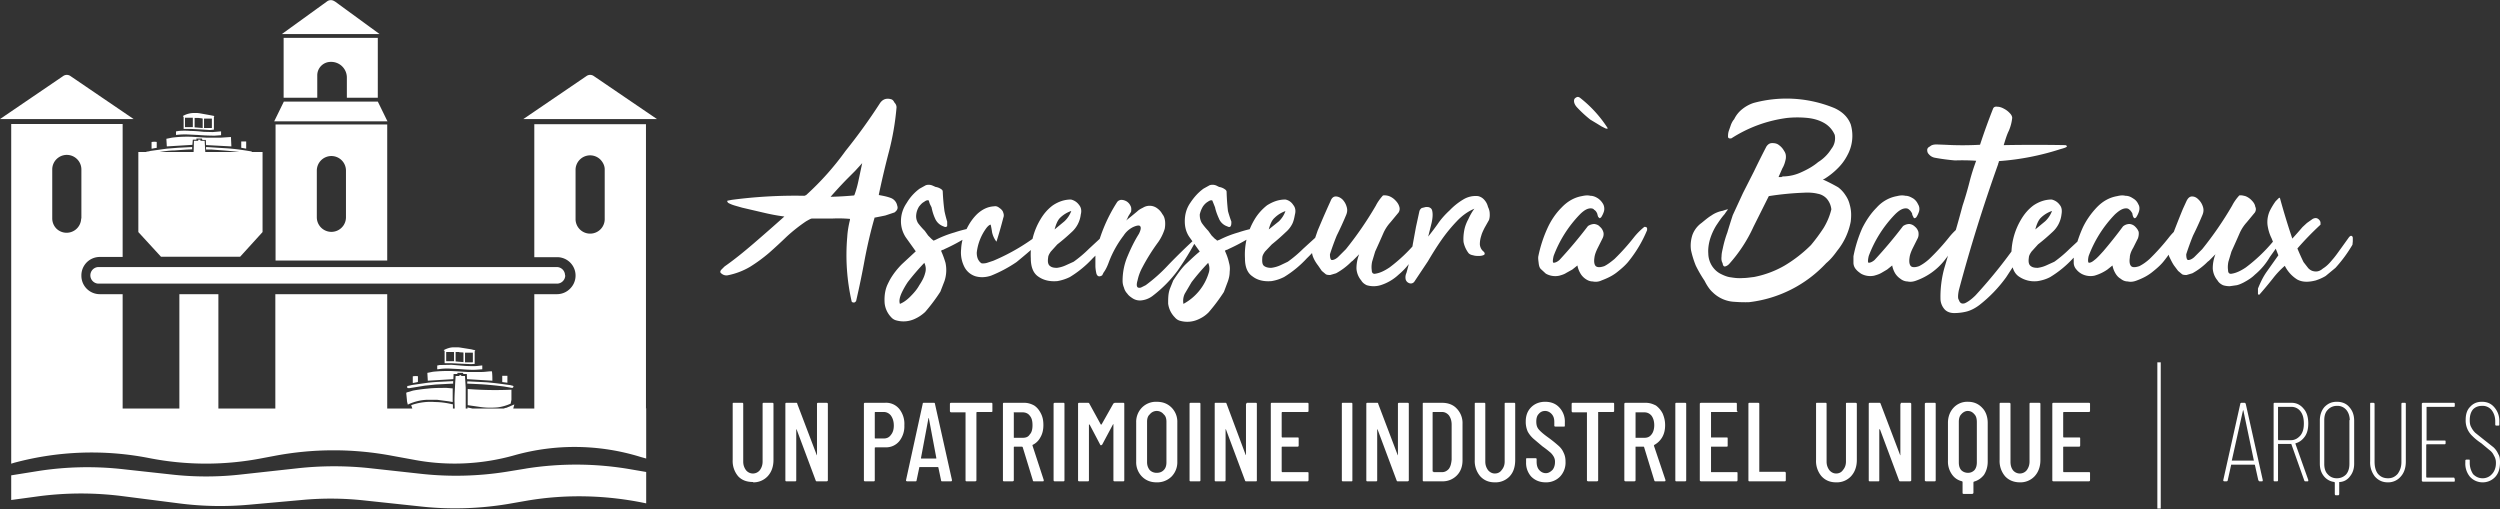
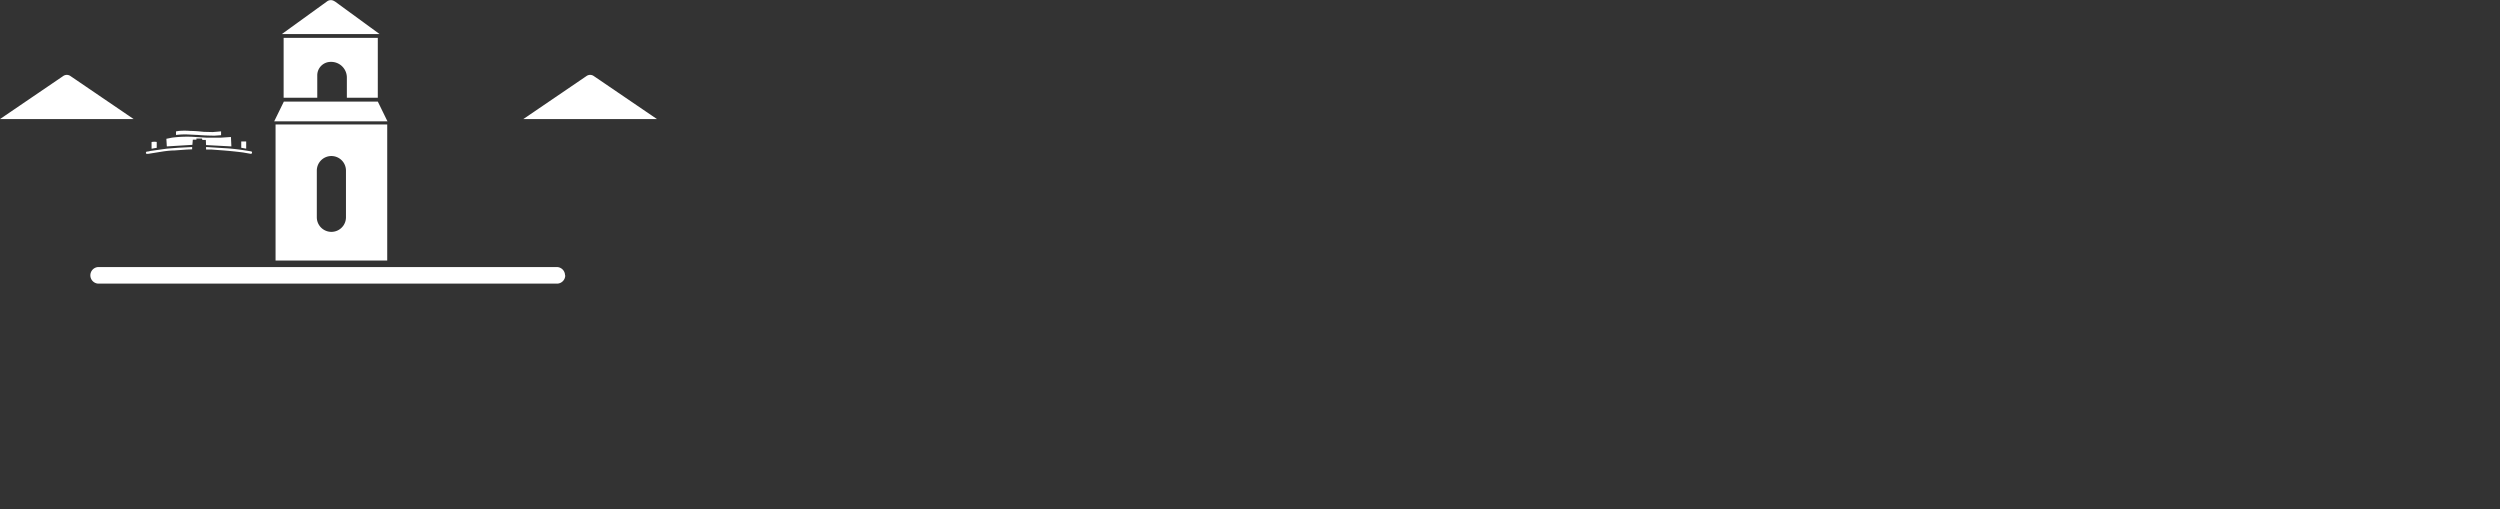
<svg xmlns="http://www.w3.org/2000/svg" width="1115" height="227" fill="none">
  <rect width="100%" height="100%" fill="#333333" stroke="none" />
-   <path fill="#fff" d="M88.4 62.8v-.5h1v.5h1.9v.4l.3 5.4c0 2.7.2 5.3.1 8l-.3 7.1q-.24 5.656-.7 11.3v.1c0 .6 0 .6-.7.7h-2.8l-.2-2.9-.4-6-.3-4.2-.2-7.5c0-3 .2-5.8.3-8.7l.1-3.4v-.3h2zM88 50.4l.9.1 5 .9 1.5.3.2.2-.2.2v5.7l-1.7.2-4.6-.3-4-.2h-3.2V52h-.3c0-.2 0-.3.2-.4a10.3 10.3 0 0 1 4.4-1.2zm3 6.7h3.3c.2 0 .2-.1.2-.2v-4H91zm-8.3-.4H86v-4c0-.2 0-.2-.2-.2h-3.3v4.2zm4.1-4.2v4.3l3.6.3v-4q0-.3-.3-.3l-1.6-.2h-1.7z" />
  <path fill="#fff" d="m86 62.3-.2 2.3-11.4.7-.2-3.4 2.5-.5c3-.4 5.9-.5 8.8-.4l6.6.4h6.4l4.5-.3.2 4.2-11.3-.6-.1-2.3h-1.6V62l-.2-.2h-2.4v.5h-1.7zm12.6-3.7v1.7l-2.8.2c-2.5 0-5-.1-7.4-.3l-4.1-.2a31 31 0 0 0-5.8.2v-1.6l1.2-.2a30 30 0 0 1 5.2 0c2 0 4 .2 6 .4l4 .1 3.6-.3zm-6.7 8v-1h.5l8 .5c3.7.2 7.3.7 10.9 1.3l.6.1a.5.5 0 0 1 .5.4v.2c0 .4-.3.5-.6.5l-3.4-.6a184 184 0 0 0-10-1l-4-.3H92zm-6.2-1v1l-2.4.1-5.5.4c-1.6 0-3.2.2-4.8.4l-6.8 1.1h-.4c-.3.1-.6 0-.7-.3a.6.6 0 0 1 .1-.5.5.5 0 0 1 .4-.2c.6 0 1.1-.2 1.6-.3l7.2-1 5-.4 5.9-.3zm24.1.7-2.2-.4v-2.8h2.2zm-42.2 0v-2.7c0-.2 0-.3.2-.3a7 7 0 0 1 2.1 0v2.4l-.1.3c-.7 0-1.3.2-2 .3zM0 53.1l28.2-19.2a2.8 2.8 0 0 1 3.2 0l28.2 19.2zm233.4 0 28.2-19.2a2.8 2.8 0 0 1 3.2 0L293 53.1zm-64.9-7.8h-41.9l-4.3 8.8h50.5zm0-1.7V16.9h-42v26.7h15v-10a6 6 0 0 1 6-6 7 7 0 0 1 7.2 7.1v8.9zM149.2.6a2.8 2.8 0 0 0-3.3 0l-20.2 14.6h43.6L149.3.6zM252 122.8a3.7 3.7 0 0 0-3.7-3.7H44a3.7 3.7 0 0 0 0 7.4h204.4a3.7 3.7 0 0 0 3.7-3.7zM122.9 55.5v60.7h49.8V55.5zM154.3 97a6.5 6.5 0 0 1-3.992 5.907 6.5 6.5 0 0 1-7.008-1.307 6.5 6.5 0 0 1-2-4.6V76a6.5 6.5 0 0 1 3.992-5.907 6.5 6.5 0 0 1 8.47 3.406c.343.79.526 1.64.538 2.5z" />
-   <path fill="#fff" d="m107.1 114.5 10-11V67.8H61.7v35.7l10.1 11h35.4zM234.5 209l-8.6 1.4a143 143 0 0 1-37.4 1l-24.6-2.7a150 150 0 0 0-30.7.1l-25.5 2.8q-15.75 1.8-31.5 0l-21-2.3a143 143 0 0 0-37.7.7L5 212v11l12.5-1.7c12.4-1.6 24.9-1.6 37.3 0l25 3.2a143 143 0 0 0 31.3.6l23.4-2.1a138 138 0 0 1 28 .2l25.3 2.7c12.8 1.4 25.8 1 38.6-1.1l8.6-1.5c17.6-3 35.7-2.5 53.2 1.2v-14l-7-1.2a142.9 142.9 0 0 0-46.8-.3z" />
-   <path fill="#fff" d="M288.1 182V55.4h-49.8v59.3h10.2a8.2 8.2 0 0 1 7.579 5.061 8.205 8.205 0 0 1-1.779 8.939 8.2 8.2 0 0 1-5.8 2.5h-10.2v51h-9.4l.5-1.8-.3.1-3.3 1.4c-.4 0-.8.2-1.1.3h-14l-2.2-.5v.5h-.8v-9.3l-.3-4.8v-.4h-1.7v-.4h-.8v.4h-1.7v.3l-.2 3c-.1 2.5-.3 5.1-.3 7.7l.1 3.5h-.8v-1.9h-.3a34 34 0 0 0-7.8-1 25.6 25.6 0 0 0-10.5 1.4l.5 1.5h-11.2v-51h-49.9v51H97.4v-51H80v51H54.7v-51H44.5a8.2 8.2 0 0 1-5.834-2.437A8.2 8.2 0 0 1 36.3 122.9a8.2 8.2 0 0 1 5.039-7.667 8.2 8.2 0 0 1 3.161-.633h10.2V55.3H5v151.5l1.3-.4a133 133 0 0 1 60.2-2.1 131 131 0 0 0 50.7 0l4.8-.9a141 141 0 0 1 53-.1l9.3 1.7c15 2.9 30.6 2.2 45.3-2a99.2 99.2 0 0 1 56.1.8l2.5.7v-22.4h-.2zM36.2 97.4a6.498 6.498 0 0 1-7.691 6.3A6.5 6.5 0 0 1 25.2 102a6.5 6.5 0 0 1-1.9-4.6v-22A6.5 6.5 0 0 1 35.762 73c.343.789.526 1.639.538 2.5v22zm233.5 0a6.505 6.505 0 0 1-3.941 6.278 6.5 6.5 0 0 1-2.559.522 6.5 6.5 0 0 1-6.5-6.7v-22a6.505 6.505 0 0 1 7.739-6.095A6.5 6.5 0 0 1 267.7 71.1c1.2 1.2 2 2.8 2 4.4v22z" />
-   <path fill="#fff" d="M208.6 173.5v7.2l5.5.8c2.6.4 5.2.4 7.8.2 2.04-.27 4.029-.843 5.9-1.7v-.2l.3-1.5v-4.5c-6.4.3-13 .2-19.5-.3m-6.3-18.6c-1.4 0-2.9.5-4.1 1.1-.2.1-.3.2-.2.4h.3v5.6h3.1l4 .2 4.7.2 1.6-.1v-5.5l.1-.3.2-.2-.2-.1-1.6-.4-5-.8-.8-.1h-1.8q-.15.012-.3 0m.3 6v.2H199V157h3.3c.1 0 .2 0 .2.2v3.9zm4.8-3.6h3.5v4c0 .1 0 .3-.2.3h-3.3zm-2.6-.2 1.7.1c.1 0 .2 0 .2.3v4l-3.5-.3V157h1.6zm-13.9 16.2a72 72 0 0 0-6.7.9l-2.7.8c-.2 0-.3.2-.3.5l.3 3c0 .6.2 1.2.4 2l.3-.2a22 22 0 0 1 8.3-2h4.4l5.3.7 1.7.3v-6.1q-.15-.01-.3 0l-2.4-.2c-2.8 0-5.6 0-8.3.3m13.1-6.5v-.5h2.4l.2.2v.3h1.6l.1 2.3 11.3.7c0-1.4 0-2.8-.2-4.2-1.6 0-3 .3-4.5.3h-6.4l-6.6-.4c-3-.1-5.9 0-8.8.3l-2.5.5.2 3.5 11.4-.7.1-2.3zm-9-3.8v1.7h.3c1.8-.3 3.6-.4 5.5-.3l4 .2c2.5.2 5 .4 7.4.3l2.9-.2V163h-.2c-1.1.1-2.3.3-3.5.3a70 70 0 0 1-4-.1l-6-.5-5.3.1-1 .2zm29 4.6v2.8l2.3.3v-3.1zm-37.6 2.6v-2.4a7 7 0 0 0-2 0c-.2 0-.3 0-.3.2v2.8h.2l2-.4zm15.8-.2h-.4l-6 .3q-2.506.123-5 .4l-7 1-1.7.4h-.2a.5.5 0 0 0-.3.6c0 .3.3.5.7.4h.4l6.8-1.1 4.8-.5 5.5-.3 2.3-.1v-1zm26.8 2.6a.5.5 0 0 0-.4-.6h-.2l-.6-.2c-3.6-.5-7.2-1-10.8-1.3l-8-.4h-.6v1l2.5.1 4 .2q5.016.342 10 1l3.4.6c.3 0 .6-.1.6-.4zm163.123-85.585c1.667.303 3.335.607 5.003 1.213a4.55 4.55 0 0 1 3.032 3.487c.455 1.213 0 2.123-1.213 3.032l-4.094 1.365q-2.27.475-4.548.91c-.303 0-.303.151-.303.303-1.668 5.761-3.032 11.674-4.245 17.89a402 402 0 0 1-3.942 19.103c-.303.303-.606.606-.91.606-.606 0-.909-.151-1.061-.455a93.4 93.4 0 0 1-1.971-28.806c.152-2.577.607-5.154 1.213-7.58v-.455a58.5 58.5 0 0 0-8.035-.152h-8.945c-.455 0-1.213.455-2.578 1.213a74 74 0 0 0-8.642 6.823 240 240 0 0 1-7.883 7.277 70 70 0 0 1-8.49 6.216 31.8 31.8 0 0 1-10.007 3.79c-1.061.152-2.122-.151-3.032-1.061-.303-.303-.303-.758.152-1.364l1.516-1.516c4.548-3.184 8.793-6.671 13.038-10.31a922 922 0 0 0 13.645-11.977c-3.487-.455-6.519-1.061-9.703-1.82l-9.096-2.122-3.184-.91a15 15 0 0 1-3.032-1.213c-.607-.606-.607-1.06 0-1.06l1.516-.304a216 216 0 0 1 32.444-1.82l.758-.303a125 125 0 0 0 17.587-19.709 252 252 0 0 0 15.313-21.225q1.819-2.73 5.003-1.82c.606.152 1.061.607 1.516 1.516.606.607.91 1.365.91 2.123a118 118 0 0 1-3.336 19.558 399 399 0 0 0-4.548 19.254v.303zm-7.581-14.251-3.184 3.487-3.942 3.942a199 199 0 0 0-6.974 7.58 150 150 0 0 0 10.461-.606l.152-.152c.91-2.425 1.516-4.851 1.971-7.125zm23.954 39.419-4.548-6.368c-1.364-2.123-2.122-4.548-2.122-7.126 0-3.032.909-5.76 2.577-8.187a21.2 21.2 0 0 1 5.761-6.367l2.729-1.516c.91-.304 1.971-.304 3.032.151l1.365.607a5.76 5.76 0 0 1 2.577 1.06c.455.304.607.607.607 1.214a97 97 0 0 0 .758 8.49q.504 2.377 1.213 4.7v1.971c-.304.455-.758.606-1.668.151-1.668-.606-3.032-1.819-3.79-3.638-.758-1.668-1.213-3.336-1.516-4.852l-.759-1.516a15 15 0 0 1-.454-1.516c-.607-.303-1.365 0-2.123.606-.91.455-1.516 1.213-2.274 2.123-.606 1.061-1.061 2.123-1.213 3.487-.152 1.213 0 2.426.758 3.79a30.5 30.5 0 0 0 3.032 3.487l1.516 2.123 1.517 1.516.909.758 1.061-.455a47.5 47.5 0 0 1 8.187-3.184 56 56 0 0 1 8.491-2.122c.454 0 .909.152 1.061.606.303.152.151.455 0 .758-.391.471-.851.88-1.365 1.213l-1.516 1.062-.909.454a83 83 0 0 1-9.855 5.307l-.91.455c-.455 0-.758.303-.909.454.909 1.971 1.516 3.791 1.971 5.307.587 2.72.43 5.548-.455 8.187l-1.82 4.7a80 80 0 0 1-6.822 9.096c-1.516 1.365-2.881 2.274-4.548 3.032a11.83 11.83 0 0 1-8.036.759 4.55 4.55 0 0 1-2.577-1.517 10.6 10.6 0 0 1-2.881-6.216c-.151-2.274 0-4.396.607-6.519.455-1.516 1.061-2.577 1.667-3.79 1.517-2.729 3.487-5.155 5.458-7.126l6.216-5.761zm3.791 5.003a106 106 0 0 0-7.429 8.642 36 36 0 0 0-2.881 5.154c-.758 1.82-1.061 3.336-.606 4.549q2.274-.91 4.548-3.184c1.516-1.516 3.032-3.184 4.094-5.155 1.212-1.819 2.122-3.487 2.577-5.306a6.07 6.07 0 0 0-.303-4.549zm52.76-14.252c.91-.303 1.365-.303 1.516.152v1.516l-1.819 2.426-2.274 2.122a295 295 0 0 1-9.097 7.733 59.8 59.8 0 0 1-11.371 6.064c-2.274.758-4.548.91-6.822.303a8.34 8.34 0 0 1-5.003-4.093 14.1 14.1 0 0 1-1.516-8.036 21.5 21.5 0 0 1 2.274-8.641c1.364-2.881 3.032-5.307 5.155-7.278 2.274-1.97 4.548-3.032 7.277-3.183.758-.152 1.516 0 2.426.757.909.607 1.516 1.365 1.667 2.123a2.95 2.95 0 0 1 0 2.274 194 194 0 0 1-3.032 10.613l-.455-.607a10.6 10.6 0 0 1-1.516-3.638 39 39 0 0 0-.606-3.336q-.683 0-1.82 1.365a22.74 22.74 0 0 0-4.396 11.067c0 1.517.303 2.578.758 3.336s.909 1.213 1.516 1.516c.758 0 1.516 0 2.426-.303l2.729-.91a91.4 91.4 0 0 0 21.983-13.19zm-5.306 12.281a30.47 30.47 0 0 1 4.245-17.284c1.516-2.577 3.335-4.7 5.609-6.367 2.275-1.516 5.004-2.578 8.036-2.578a6.06 6.06 0 0 1 3.638 2.426c.91 1.061 1.213 2.577.758 4.245a12.43 12.43 0 0 1-4.093 7.884 90 90 0 0 1-6.368 5.458l-2.88 3.184c-.758 1.061-1.213 1.971-1.213 2.729-.303 1.971 0 3.183.91 3.79.758.606 1.819.758 3.032.758a13.6 13.6 0 0 0 4.093-1.213l3.336-1.516a55 55 0 0 0 6.822-5.761 1622 1622 0 0 1 9.552-8.794c.606-.151 1.061-.303 1.516-.151.303 0 .303.606-.152 1.516a53.4 53.4 0 0 1-9.248 11.674 47 47 0 0 1-10.158 8.338 20.2 20.2 0 0 1-5.61 1.82c-3.487.303-6.367-.455-8.641-2.123-2.123-1.516-3.184-4.245-3.184-8.035m17.89-21.074a13.2 13.2 0 0 0-4.852 3.032c-1.061 1.061-1.819 2.881-2.426 5.155l4.397-3.639a12.1 12.1 0 0 0 3.032-4.548zm14.554 27.441-.606 1.213c-1.213.758-2.123.607-2.577-.758a16.5 16.5 0 0 1-.455-3.335v-4.852a69.6 69.6 0 0 1 9.551-23.5c.455-.757 1.061-1.06 1.82-1.212.909 0 1.516.151 2.425.606a4.6 4.6 0 0 1 1.82 1.971c.454.758.454 1.668.303 2.73l-.455.757-.758 1.213-.607 1.365-.454.606 2.425-1.97 2.578-2.123c.758-.758 1.668-1.213 2.577-1.668a5.61 5.61 0 0 1 6.368.303 7.6 7.6 0 0 1 2.274 2.578c.758.91 1.061 1.97 1.213 3.183a12.2 12.2 0 0 1-.152 3.336 21.3 21.3 0 0 1-2.88 5.913 88 88 0 0 0-7.126 11.37 21.2 21.2 0 0 0-2.123 5.762c-.454 1.516-.454 2.577 0 3.032.304.303.91.303 1.517.151l2.122-1.061a71.7 71.7 0 0 0 10.158-9.097q5.889-6.092 12.129-11.825c.606-.303.606 0 .151 1.061a126 126 0 0 1-8.187 13.342 56.7 56.7 0 0 1-11.067 11.219 10 10 0 0 1-5.61 2.123 6.1 6.1 0 0 1-3.335-.91c-.91-.607-1.819-1.213-2.426-2.123a6.06 6.06 0 0 1-1.516-2.729 7.6 7.6 0 0 1-.606-3.032c0-3.79.758-7.58 2.274-11.067 1.516-3.639 3.184-6.974 5.003-9.855.758-1.516 1.061-2.729.606-3.336-.303-.606-1.516-.454-3.184.304a10.6 10.6 0 0 0-4.245 3.79 46.6 46.6 0 0 0-6.519 11.674c-.758 2.122-1.516 3.639-2.426 4.851m42.906-9.399-4.548-6.368c-1.516-2.123-2.123-4.548-2.123-7.126 0-3.032.758-5.76 2.426-8.187 1.819-2.729 3.639-4.7 5.913-6.367l2.729-1.516c.91-.304 1.971-.304 3.032.151l1.213.607a5.9 5.9 0 0 1 2.577 1.06c.455.304.758.607.758 1.214.078 2.837.281 5.67.607 8.49a56 56 0 0 0 1.516 4.7c0 .758 0 1.516-.303 1.971-.152.455-.758.606-1.516.151a6.07 6.07 0 0 1-3.791-3.638c-.758-1.668-1.364-3.336-1.667-4.852l-.607-1.516-.606-1.516c-.607-.303-1.213 0-2.123.606-.758.455-1.516 1.213-2.122 2.123-.607 1.061-1.062 2.123-1.365 3.487 0 1.213.152 2.426.91 3.79.87 1.234 1.833 2.4 2.88 3.487l1.516 2.123 1.517 1.516c.606.303.758.607.909.758l1.213-.455a47 47 0 0 1 8.187-3.184 56 56 0 0 1 8.339-2.122c.606 0 .909.152 1.213.606v.758a6 6 0 0 1-1.517 1.213 10.3 10.3 0 0 1-2.274 1.516 84 84 0 0 1-9.854 5.307l-.91.455c-.455 0-.758.303-.91.454.91 1.971 1.516 3.791 1.82 5.307.454 1.516.454 2.729.303 4.093 0 1.365-.303 2.729-.758 4.094l-1.82 4.851a81 81 0 0 1-6.822 9.097c-1.365 1.364-2.729 2.274-4.397 3.032a11.82 11.82 0 0 1-8.187.758 4.55 4.55 0 0 1-2.425-1.516 10.6 10.6 0 0 1-3.033-6.216c0-2.274 0-4.397.758-6.519l1.517-3.79c1.819-2.729 3.487-5.155 5.458-7.126 2.122-1.971 4.093-3.942 6.367-5.761m3.79 5.003a104 104 0 0 0-7.429 8.642l-3.032 5.154a7.28 7.28 0 0 0-.606 4.549 23.35 23.35 0 0 0 11.219-13.645 6.07 6.07 0 0 0-.152-4.549zm16.374-1.971a30.5 30.5 0 0 1 4.245-17.284c1.516-2.577 3.487-4.7 5.61-6.367 2.426-1.516 5.003-2.578 8.187-2.578a5.32 5.32 0 0 1 3.487 2.426c.91 1.061 1.213 2.577.758 4.245-.303 1.668-.606 3.032-1.213 4.245a12.1 12.1 0 0 1-2.88 3.639 91 91 0 0 1-6.216 5.458l-3.033 3.184c-.758 1.061-1.213 1.971-1.213 2.729-.151 1.971 0 3.183.91 3.79.91.606 1.971.758 3.032.758a13.6 13.6 0 0 0 4.245-1.213l3.184-1.516a54.6 54.6 0 0 0 6.823-5.761q4.833-4.416 9.703-8.794c.606-.151 1.061-.303 1.364-.151.303 0 .303.606-.151 1.516a53.4 53.4 0 0 1-9.249 11.674 47 47 0 0 1-10.157 8.338c-1.82.91-3.639 1.517-5.61 1.82-3.487.303-6.368-.455-8.49-2.123-2.274-1.516-3.336-4.245-3.336-8.035m18.042-21.074a13.2 13.2 0 0 0-4.852 3.032c-1.212 1.061-1.971 2.881-2.577 5.155l4.548-3.639c1.213-1.213 2.275-2.729 2.881-4.548m62.767 9.097h.151v.909a22.7 22.7 0 0 1-3.487 7.278l-2.274 3.183a29.7 29.7 0 0 1-6.671 7.884 20.9 20.9 0 0 1-8.035 4.7 10.77 10.77 0 0 1-6.216 0c-.91-.455-1.82-1.061-2.426-2.122a9.1 9.1 0 0 1-2.122-5.307c0-1.971.303-4.093 1.212-6.367l-.758.758-.909.909-1.213 1.213-.607.455a29.3 29.3 0 0 1-6.822 5.155l-2.577.758c-.759 0-1.365 0-1.971-.303l-1.82-1.517-1.667-2.425c-1.062-1.365-1.82-2.729-2.275-3.942a7.6 7.6 0 0 1-.303-4.245l.455-1.516c0-.607.303-1.062.455-1.517l1.516-4.396 2.122-5.003q1.78-4.111 3.639-8.187c.455-1.213 1.213-1.971 2.274-1.971 1.062 0 1.971.455 2.881 1.213a7.6 7.6 0 0 1 1.971 3.335c.455 1.365.303 2.578-.303 3.942a146 146 0 0 1-4.094 8.945 117 117 0 0 0-3.032 8.339c0 1.667.303 2.577.91 2.577.606 0 1.516-.303 2.577-1.213l3.639-3.639a156.4 156.4 0 0 0 13.341-19.406q1.138-2.274 3.184-4.548a6.1 6.1 0 0 1 2.729.303 7.6 7.6 0 0 1 2.729 1.82c.91.91 1.516 1.819 1.819 2.88a3.03 3.03 0 0 1-.303 2.577l-3.638 4.397a18.2 18.2 0 0 0-3.033 4.548 426 426 0 0 1-3.79 8.491l-1.364 4.548c-.304 1.516-.304 2.729-.152 3.79 0 1.213.606 1.82 1.819 1.516 1.82-.303 3.791-1.213 6.065-2.729a71.3 71.3 0 0 0 12.129-11.522zm21.528-10.158c-2.88 1.213-5.458 3.032-7.883 5.61a70 70 0 0 0-6.823 8.338c-2.122 3.032-4.093 6.216-6.064 9.551l-6.065 9.097a1.93 1.93 0 0 1-2.274.606c-.758-.303-1.213-.758-1.516-1.516a4.54 4.54 0 0 1 .303-3.032 114 114 0 0 0 2.881-13.038l1.364-7.429 1.516-6.974c.152-.607.455-1.062 1.062-1.517l1.819-.454c.758 0 1.365 0 1.819.303.607.303.91.758 1.062 1.516.303 1.516.151 3.184-.304 5.306l-1.516 6.065a124 124 0 0 0 4.245-5.61c1.516-2.274 3.487-4.397 5.307-6.064a28.8 28.8 0 0 1 6.064-4.852 10.6 10.6 0 0 1 6.671-1.516c1.213.303 2.123.91 2.881 1.82s1.212 1.819 1.516 3.032c.455.91.758 1.97.758 3.032a7.6 7.6 0 0 1-.303 2.729l-1.971 3.487c-.607 1.213-1.213 2.426-1.516 3.639a11.6 11.6 0 0 0-.607 3.79 4.55 4.55 0 0 0 1.819 3.335q.683.91 0 1.365-.909.455-2.274.455c-.758 0-1.667 0-2.577-.304-.91-.151-1.516-.454-1.971-.909a12.1 12.1 0 0 1-2.274-5.003c-.152-1.668 0-3.487.303-5.155q.455-2.502 1.819-5.003c.758-1.668 1.668-3.336 2.729-4.7m45.938 25.319-2.274 1.819-2.729 1.516c-.91.607-1.971.91-3.032 1.213a8.5 8.5 0 0 1-6.065-.91l-1.97-1.819c-.758-.606-1.062-1.516-1.213-2.881-.152-1.212-.303-2.274-.152-3.032a57.6 57.6 0 0 1 4.094-12.583c1.516-3.336 3.638-6.52 6.216-9.097 2.577-2.73 5.609-4.548 9.096-5.155 1.365-.303 2.578-.455 3.79-.151 1.365 0 2.578.606 3.487 1.212a7.6 7.6 0 0 1 2.275 2.578c.454.91.606 2.122.303 3.184a10.3 10.3 0 0 1-1.213 2.577 1.5 1.5 0 0 1-.758.455l-.607-.607-.303-.91c0-.454-.303-.909-.455-1.212a3 3 0 0 0-1.061-1.061c-.303-.455-.91-.607-1.516-.607-1.516 0-3.032.91-4.851 2.73a53.7 53.7 0 0 0-11.674 18.496c-.455 1.971-.455 3.032 0 3.032.606 0 1.516-.303 2.577-1.213 4.49-4.843 8.74-9.902 12.735-15.161.91-.607 1.971-.91 2.881-.91.909.152 1.819.455 2.426 1.213.758.607 1.212 1.365 1.516 2.274.303.91.151 1.971-.304 2.881l-2.122 4.245c-.758 1.516-1.365 3.032-1.516 4.397-.303 1.971 0 3.183.606 3.79.758.606 1.971.606 3.79 0 1.517-.758 2.881-1.819 4.549-3.184a97.5 97.5 0 0 0 8.945-10.006 30.6 30.6 0 0 1 4.093-4.094c.304-.303.607-.303.91-.151.303 0 .606.303.606.606v.758a56.2 56.2 0 0 1-8.035 13.645c-1.516 1.971-3.487 3.639-5.61 5.306-1.97 1.517-4.245 2.578-6.67 3.488a6.07 6.07 0 0 1-3.942.454c-1.213 0-2.274-.454-3.336-1.213a7.6 7.6 0 0 1-2.274-2.577 10.7 10.7 0 0 1-1.213-3.335m8.794-63.222-3.033-1.82a53.4 53.4 0 0 1-6.064-5.609c-.91-1.061-1.213-1.97-1.213-2.729 0-.758.303-1.213.91-1.516.606-.455 1.213-.303 1.819.152a54.6 54.6 0 0 1 12.281 13.493c0 .303-.304.303-.91.152l-1.819-.91zm80.96 23.803h1.213c.454-.303.758-.303 1.212-.303 2.623-.096 5.2-.715 7.581-1.82 2.729-1.213 5.458-2.729 7.58-4.548a18.2 18.2 0 0 0 5.913-5.913 7.58 7.58 0 0 0 1.516-6.216 11.07 11.07 0 0 0-4.7-5.306c-2.122-1.213-4.548-1.971-7.429-2.274a45.5 45.5 0 0 0-9.096 0 60 60 0 0 0-24.864 9.096c-.91.152-1.365 0-1.516-.606 0-.758 0-1.516.303-2.577l1.061-3.033q.683-1.59 1.365-2.274a12.7 12.7 0 0 1 3.638-4.548 16.1 16.1 0 0 1 5.003-2.73 56.1 56.1 0 0 1 36.084 2.275q5.457 2.502 7.277 7.277a18.04 18.04 0 0 1-1.516 13.797 22.7 22.7 0 0 1-4.094 5.61 32.2 32.2 0 0 1-6.064 4.851l-.758.303a83 83 0 0 1 6.822 3.487c1.324 1 2.454 2.233 3.336 3.639a12.1 12.1 0 0 1 1.819 4.093c.758 2.578.758 5.003.455 7.58a29.4 29.4 0 0 1-6.064 13.039c-1.517 2.123-3.033 3.942-4.852 5.458a55.8 55.8 0 0 1-34.415 17.436c-2.124.067-4.25.016-6.368-.152a14.86 14.86 0 0 1-9.855-4.245c-1.364-1.213-2.577-3.032-3.638-5.155a57 57 0 0 1-3.942-6.822c-.91-2.274-1.668-4.7-2.123-6.974-.303-2.426 0-4.549.607-6.52a11.37 11.37 0 0 1 4.093-5.458c1.516-1.213 2.881-2.425 4.397-3.335a12.8 12.8 0 0 1 5.155-2.123 17 17 0 0 1 1.97-.606h.304l-.91 1.213-.606.91c-1.365 1.516-2.578 3.335-3.791 5.154a26.8 26.8 0 0 0-2.729 6.065c-.606 2.122-.909 4.245-.758 6.367a10.6 10.6 0 0 0 1.82 5.762c1.061 1.516 2.274 2.577 3.79 3.335s3.032 1.364 4.548 1.516c1.819.303 3.487.455 5.306.303 1.668 0 3.336-.303 4.852-.455a44 44 0 0 0 13.797-5.154 60.7 60.7 0 0 0 11.674-9.097 81 81 0 0 0 5.609-7.58 29.3 29.3 0 0 0 3.487-8.339 8.64 8.64 0 0 0-2.122-4.852 7.13 7.13 0 0 0-3.942-2.122q-2.73-.683-6.368-.455c-5.18.2-10.344.706-15.464 1.516l-6.823 13.645a65.2 65.2 0 0 1-10.916 16.677c-.606.607-1.212.91-1.819 1.062-.606 0-.91-.455-1.061-1.517-.455-.758-.607-1.667-.455-3.032 0-1.213.303-2.426.607-3.79.486-2.32 1.145-4.6 1.97-6.823a291 291 0 0 1 2.426-7.732l4.548-9.854 4.852-9.552a412 412 0 0 1 5.61-11.219c.758-1.061 1.516-1.516 2.577-1.516s2.123.151 3.032.91a7.6 7.6 0 0 1 2.274 2.577c.758 1.061.91 2.123.758 3.487-.303 1.516-.758 3.032-1.516 4.245l-1.667 3.79zm50.637 39.419-2.274 1.819-2.577 1.516c-1.061.607-2.123.91-3.184 1.213a8.5 8.5 0 0 1-5.913-.91c-.606-.455-1.516-1.061-2.122-1.819a4.55 4.55 0 0 1-1.213-2.881v-3.032a57.6 57.6 0 0 1 3.942-12.583c1.668-3.336 3.79-6.52 6.367-9.097 2.426-2.73 5.61-4.548 9.097-5.155 1.213-.303 2.426-.455 3.79-.151 1.365 0 2.426.606 3.487 1.212a6.07 6.07 0 0 1 2.123 2.578c.606.91.758 2.122.455 3.184a10.3 10.3 0 0 1-1.213 2.577 1.5 1.5 0 0 1-.758.455c-.152 0-.455-.152-.607-.607l-.454-.91c0-.454-.152-.909-.455-1.212a3 3 0 0 0-.91-1.061c-.455-.455-.91-.607-1.516-.607-1.516 0-3.032.91-4.852 2.73a53.7 53.7 0 0 0-11.674 18.496c-.454 1.971-.454 3.032 0 3.032.607 0 1.516-.303 2.578-1.213 4.49-4.843 8.74-9.902 12.735-15.161.91-.607 1.819-.91 2.881-.91.909.152 1.667.455 2.425 1.213.758.607 1.213 1.365 1.517 2.274.151.91.151 1.971-.304 2.881l-2.122 4.245c-.758 1.516-1.365 3.032-1.516 4.397-.304 1.971 0 3.183.606 3.79.607.606 1.971.606 3.639 0q2.274-1.137 4.548-3.184a97.5 97.5 0 0 0 9.097-10.006 30.6 30.6 0 0 1 4.093-4.094c.303-.303.607-.303.91-.151.303 0 .455.303.455.606l.151.758a56.2 56.2 0 0 1-8.035 13.645 28.06 28.06 0 0 1-12.281 8.794q-2.274.91-4.093.454c-1.061 0-2.274-.454-3.184-1.213-.909-.606-1.819-1.516-2.426-2.577a10.7 10.7 0 0 1-1.213-3.335m29.716 15.312c.455 1.516 1.365 1.971 2.729 1.516 1.365-.606 3.032-1.819 4.7-3.487a221 221 0 0 0 20.316-25.622 23 23 0 0 1 3.032-2.274 1.64 1.64 0 0 1 1.061-.455c.303 0 .455.303.304.758l-.759 2.274a338 338 0 0 1-5.761 10.31l-4.548 6.974a61 61 0 0 1-11.826 12.28c-1.971 1.517-4.093 2.578-6.064 3.033-1.739.41-3.52.613-5.306.606-1.517 0-3.033-.455-4.094-1.516a7.28 7.28 0 0 1-1.971-4.852 48.5 48.5 0 0 1 1.668-13.493l1.516-5.155a475 475 0 0 0 6.671-22.893 150 150 0 0 0 3.032-10.31c.91-3.638 1.971-6.822 3.032-9.702a91 91 0 0 0-9.4-.152 91 91 0 0 1-9.096-1.213 4.55 4.55 0 0 1-2.578-1.516c-.606-.606-.758-1.213-.758-1.97 0-.607.455-1.214 1.213-1.517.607-.606 1.516-.91 3.032-.91l3.942.152c5.05.274 10.111.274 15.161 0 0 0 .304 0 .304-.303a286 286 0 0 1 5.761-15.92c.303-.606.909-.909 1.819-.757.91 0 1.971.303 3.032.91a9.1 9.1 0 0 1 2.578 1.97c.758.758 1.061 1.516 1.061 2.123a19.7 19.7 0 0 1-1.516 5.761c-.91 1.82-1.516 3.942-2.274 6.368a767 767 0 0 1 27.593 0c.606.303.758.454.455.758-.304.303-1.213.606-2.881 1.06a115.2 115.2 0 0 1-27.29 5.307l-.151.758-.152.152v.303a712 712 0 0 0-17.587 56.399c-.455 2.274-.455 3.79 0 4.245m23.5-18.496a30.47 30.47 0 0 1 4.245-17.284c1.516-2.577 3.335-4.7 5.609-6.367 2.275-1.516 5.004-2.578 8.036-2.578a6.06 6.06 0 0 1 3.638 2.426c.91 1.061 1.062 2.577.758 4.245a12.43 12.43 0 0 1-4.093 7.884 90 90 0 0 1-6.368 5.458l-2.88 3.184c-.758 1.061-1.213 1.971-1.213 2.729-.303 1.971 0 3.183.91 3.79.758.606 1.819.758 3.032.758a13.6 13.6 0 0 0 4.093-1.213l3.336-1.516a55 55 0 0 0 6.822-5.761 1622 1622 0 0 1 9.552-8.794c.606-.151 1.061-.303 1.516-.151.303 0 .151.606-.304 1.516a53.4 53.4 0 0 1-9.248 11.674 47 47 0 0 1-10.158 8.338c-1.667.91-3.638 1.517-5.609 1.82a12.13 12.13 0 0 1-8.49-2.123c-2.123-1.516-3.184-4.245-3.184-8.035m17.89-21.074a13.2 13.2 0 0 0-4.852 3.032c-1.061 1.061-1.819 2.881-2.426 5.155l4.397-3.639a12.1 12.1 0 0 0 3.032-4.548zm27.138 24.258-2.274 1.819a19.5 19.5 0 0 1-5.761 2.729 8.5 8.5 0 0 1-5.913-.91c-.758-.455-1.516-1.061-2.123-1.819a4.55 4.55 0 0 1-1.213-2.881v-3.032a57.6 57.6 0 0 1 3.942-12.583c1.516-3.336 3.791-6.52 6.216-9.097 2.578-2.73 5.61-4.548 9.249-5.155 1.212-.303 2.425-.455 3.638-.151 1.516 0 2.578.606 3.487 1.212a5.34 5.34 0 0 1 2.274 2.578c.607.91.607 2.122.304 3.184a10.3 10.3 0 0 1-1.213 2.577c-.161.2-.369.357-.607.455-.303 0-.454-.152-.758-.607l-.303-.91c0-.454-.152-.909-.455-1.212a3 3 0 0 0-.909-1.061c-.455-.455-.91-.607-1.517-.607-1.516 0-3.032.91-5.003 2.73a53.7 53.7 0 0 0-11.674 18.496c-.455 1.971-.303 3.032.152 3.032.606 0 1.364-.303 2.426-1.213 1.213-.91 2.425-2.274 3.942-3.942a202 202 0 0 0 8.793-11.068 4.55 4.55 0 0 1 3.032-1.06c.91.151 1.668.454 2.426 1.212.606.607 1.213 1.365 1.516 2.274.152.91 0 1.971-.303 2.881l-2.123 4.245c-.909 1.516-1.516 3.032-1.516 4.397-.303 1.971 0 3.183.607 3.79q.91.909 3.638 0 2.274-1.137 4.549-3.184a98 98 0 0 0 8.945-10.006 30.6 30.6 0 0 1 4.093-4.094c.455-.303.758-.303.91-.151.455 0 .606.303.606.606v.758a56.2 56.2 0 0 1-8.035 13.645c-1.516 1.971-3.487 3.639-5.61 5.306-1.971 1.517-4.093 2.578-6.519 3.488q-2.274.91-4.094.454c-1.212 0-2.274-.454-3.183-1.213-1.062-.606-1.82-1.516-2.426-2.577a10.6 10.6 0 0 1-1.213-3.335m75.805-15.161h.15v.909a22.7 22.7 0 0 1-3.49 7.278l-2.27 3.183a29.7 29.7 0 0 1-6.67 7.884c-1.36 1.365-3.03 2.426-5 3.487-.913.455-1.823.91-3.036 1.213l-3.183.455c-1.062 0-2.123-.152-3.033-.455-.909-.455-1.819-1.061-2.425-2.122a9.1 9.1 0 0 1-2.123-5.307c0-1.971.303-4.093 1.213-6.367a138 138 0 0 0-1.668 1.667l-1.213 1.213-.606.455a29.3 29.3 0 0 1-6.823 5.155l-2.577.758c-.758 0-1.364 0-1.971-.303l-1.819-1.517-1.819-2.425c-.91-1.365-1.517-2.729-2.123-3.942a7.6 7.6 0 0 1-.303-4.245l.455-1.516c0-.607.303-1.062.454-1.517a473 473 0 0 1 5.458-13.948l1.668-3.638c.606-1.213 1.365-1.971 2.426-1.971s1.971.455 2.729 1.213a7.6 7.6 0 0 1 2.122 3.335c.455 1.365.304 2.578-.303 3.942a145 145 0 0 1-4.093 8.945 117 117 0 0 0-3.033 8.339c0 1.667.304 2.577.91 2.577s1.516-.303 2.578-1.213l3.638-3.639a156 156 0 0 0 13.342-19.406q1.137-2.274 3.184-4.548c.758-.152 1.514 0 2.724.303 1.04.4 1.97 1.021 2.73 1.82.91.91 1.52 1.819 1.67 2.88.46.91.3 1.82-.15 2.577l-3.64 4.397a18.3 18.3 0 0 0-3.031 4.548 432 432 0 0 1-3.79 8.491l-1.365 4.548c-.303 1.516-.303 2.729-.151 3.79 0 1.213.606 1.82 1.819 1.516 1.819-.303 3.79-1.213 6.068-2.729a71.4 71.4 0 0 0 12.13-11.522c1.81-2.123 3.18-3.639 4.24-4.548m14.86 21.832c-3.49.909-6.22.758-8.34-.455a15.16 15.16 0 0 1-5.46-6.065 38 38 0 0 0-5.3 5.61 179 179 0 0 1-6.07 7.277c-.3 0-.45 0-.61-.303v-2.426c1.22-3.032 2.43-5.458 3.95-7.58l5.15-7.278-3.03-7.58c-.91-1.819-1.52-3.79-1.82-6.065a12.1 12.1 0 0 1 1.06-6.216 30.6 30.6 0 0 1 2.58-4.245l1.36-1.364c.31-.303.61-.152.61.151 1.65 6.014 3.47 11.98 5.46 17.89 1.55-1.687 3.06-3.405 4.55-5.154l1.97-1.82 2.57-1.819c.61-.303 1.22-.455 1.82-.303.46.151.91.455 1.22.91.3.303.45.758.45 1.212v.758a135 135 0 0 0-10.31 10.613q1.275 3.076 2.73 6.065l2.12 2.729c.76.758 1.52 1.212 2.43 1.364 1.36.303 2.73 0 4.09-1.213 1.52-.91 2.88-2.274 4.1-3.79 1.51-1.668 2.72-3.487 3.94-5.155l3.48-4.851c.46-.607.91-.91 1.22-.758.3 0 .6.454.6.909v1.516l-.15 1.516a61.2 61.2 0 0 1-7.58 10.31l-4.4 3.639c-1.51.909-3.03 1.516-4.39 1.971m-696.956 89.904c-2.729 0-5.003-.758-6.67-2.577a10.46 10.46 0 0 1-2.426-7.277v-25.016c0-.303 0-.455.455-.455h3.79q.455 0 .455.455v25.774c0 1.516.455 2.729 1.213 3.79a3.95 3.95 0 0 0 3.108 1.517 3.94 3.94 0 0 0 3.108-1.517c.758-1.061 1.212-2.274 1.212-3.79v-25.774q0-.455.455-.455h3.791c.454 0 .606.152.606.455v25.016c0 3.032-.91 5.458-2.577 7.277a8.64 8.64 0 0 1-6.52 2.729zm28.503-34.87c0-.303.152-.455.607-.455h3.638c.303 0 .607.152.607.455v34.112c0 .303-.304.455-.607.455h-4.245c-.303 0-.455 0-.606-.455l-8.49-22.741h-.152v22.741q0 .455-.455.455h-3.942q-.455 0-.455-.455v-34.112q0-.455.455-.455h4.397c.152 0 .455 0 .455.455l8.642 22.741v.152h.151zm30.322-.455a7.57 7.57 0 0 1 6.368 2.729 10.6 10.6 0 0 1 2.274 7.277 10.6 10.6 0 0 1-2.274 7.126 7.58 7.58 0 0 1-6.065 2.729h-4.548l-.303.152v14.554q0 .455-.455.455h-3.79c-.455 0-.607-.152-.607-.455v-34.112c0-.303.152-.455.607-.455h8.945zm-.606 15.919c1.364 0 2.426-.455 3.184-1.516.909-1.061 1.364-2.426 1.364-4.245s-.455-3.335-1.364-4.548c-.758-.91-1.82-1.516-3.184-1.516h-3.79l-.152.151v11.523l.152.151zm26.077 19.103q-.455 0-.455-.455l-1.213-5.761-.152-.152h-8.338v.152l-1.213 5.761q0 .455-.455.455h-3.79l-.455-.152v-.454l7.429-33.961q0-.455.455-.455h4.548q.455 0 .455.455l7.58 33.961v.151q0 .455-.454.455zm-9.4-10.461v.303h6.822v-.303l-3.335-17.738h-.152zm31.383-24.561q.455 0 .455.455v3.184c0 .303 0 .455-.455.455h-6.519l-.152.303v30.17c0 .303-.303.455-.606.455h-3.79q-.455 0-.455-.455v-30.322h-6.368c-.455 0-.606-.303-.606-.606v-3.032c0-.455.151-.607.606-.607zm19.103 35.022c-.303 0-.606 0-.606-.455l-4.549-14.858-.303-.151h-3.487l-.151.151v14.858c0 .303-.304.455-.607.455h-3.79q-.455 0-.455-.455v-34.112q0-.455.455-.455h9.097c1.516 0 3.032.455 4.396 1.213 1.365.91 2.274 2.122 3.032 3.639s1.062 3.032 1.062 5.154q0 3.184-1.365 5.458a7.6 7.6 0 0 1-3.487 3.336v.303l5.003 15.313v.303c0 .151 0 .303-.455.303zm-9.096-30.928v11.522h3.79c1.516 0 2.577-.303 3.335-1.516.91-.91 1.213-2.426 1.213-4.094 0-1.819-.303-3.183-1.213-4.245-.758-1.061-1.971-1.516-3.335-1.516h-3.639zm18.193 30.928c-.152 0-.455-.152-.455-.455v-34.112c0-.303.303-.455.606-.455h3.791q.455 0 .455.455v34.112q0 .455-.455.455zm26.228-34.719.607-.303h3.79q.455 0 .455.455v34.112q0 .455-.455.455h-3.79c-.455 0-.607-.152-.607-.455v-25.015h-.151l-4.852 9.096-.455.303c-.151 0-.303 0-.454-.303l-4.7-8.945h-.304v24.864q0 .455-.454.455h-3.791c-.454 0-.606-.152-.606-.455v-34.112c0-.303.152-.455.606-.455h3.791c.151 0 .454 0 .606.303l5.155 9.4h.303zm19.255 35.174c-2.729 0-4.852-.91-6.519-2.578a9.1 9.1 0 0 1-2.578-6.67v-17.436a9.1 9.1 0 0 1 2.578-6.67 8.8 8.8 0 0 1 6.519-2.578c2.881 0 5.003.91 6.671 2.578a8.93 8.93 0 0 1 2.577 6.67v17.436a9.1 9.1 0 0 1-2.577 6.67 9.1 9.1 0 0 1-6.671 2.578m0-4.245c1.516 0 2.426-.455 3.184-1.213.909-.91 1.213-2.123 1.213-3.487v-18.042c0-1.364-.304-2.577-1.213-3.335a3.94 3.94 0 0 0-4.838-1.118 3.9 3.9 0 0 0-1.378 1.118c-.91.758-1.213 1.971-1.213 3.335v18.042c0 1.364.455 2.577 1.213 3.487.758.758 1.819 1.213 3.032 1.213m15.161 3.79q-.455 0-.455-.455v-34.112c0-.303.152-.455.607-.455h3.79q.455 0 .455.455v34.112q0 .455-.455.455zm24.864-34.567q0-.455.455-.455h3.79q.455 0 .455.455v34.112c0 .303 0 .455-.455.455h-4.245c-.303 0-.455 0-.606-.455l-8.491-22.741s0-.152-.151 0v22.741c0 .303-.303.455-.607.455h-3.79q-.455 0-.455-.455v-34.112c0-.303 0-.455.455-.455h4.245c.303 0 .455 0 .607.455l8.49 22.741.151.152v-22.741zm27.745 3.184c0 .303-.152.455-.607.455H571.78l-.151.303v10.764l.151.303h6.974c.303 0 .455 0 .455.455v3.032c0 .455-.152.607-.455.607h-6.974l-.151.151v10.916l.151.304h11.219c.455 0 .607 0 .607.454v3.033c0 .454-.152.606-.607.606h-15.767q-.455 0-.455-.455v-34.112q0-.455.455-.455h15.767c.455 0 .607.152.607.455zm15.312 31.383q-.454 0-.454-.455v-34.112c0-.303 0-.455.454-.455h3.791q.455 0 .455.455v34.112c0 .303 0 .455-.455.455zm24.561-34.567c0-.303.152-.455.607-.455h3.638c.455 0 .607.152.607.455v34.112c0 .303-.303.455-.607.455h-4.245c-.303 0-.454 0-.606-.455l-8.49-22.741h-.152v22.741q0 .455-.455.455h-3.942q-.454 0-.454-.455v-34.112q0-.455.454-.455h4.397c.152 0 .455 0 .455.455l8.642 22.741v.152h.151zm11.523 34.567q-.455 0-.455-.455v-34.112c0-.303 0-.455.455-.455h8.187c2.729 0 5.003.91 6.519 2.577a9.25 9.25 0 0 1 2.577 6.823v16.222c0 2.881-.909 5.155-2.577 6.823a8.8 8.8 0 0 1-6.519 2.577h-8.491zm4.245-4.397c0 .152 0 .304.303.304h3.639c1.213 0 2.274-.607 3.032-1.517.758-1.061 1.061-2.425 1.213-4.093v-15.616c0-1.668-.455-3.032-1.213-4.093-.758-.91-1.819-1.516-3.032-1.516h-3.942c-.152 0-.303 0-.303.303v26.228zm27.441 4.852c-2.729 0-4.851-.91-6.519-2.729a10.46 10.46 0 0 1-2.426-7.277v-25.016c0-.303 0-.455.455-.455h3.79q.456 0 .455.455v25.774c0 1.516.455 2.729 1.213 3.79.758.91 1.819 1.516 3.032 1.516 1.365 0 2.426-.606 3.032-1.516.91-1.061 1.365-2.274 1.365-3.79v-25.774c0-.303 0-.455.455-.455h3.79q.455 0 .455.455v25.016c0 3.032-.758 5.458-2.426 7.277a8.65 8.65 0 0 1-6.671 2.729m22.742 0c-2.729 0-4.852-.91-6.519-2.578a9.1 9.1 0 0 1-2.275-6.367v-1.365c0-.303 0-.454.455-.454h3.639c.303 0 .606 0 .606.454v1.062c0 1.516.304 2.729 1.062 3.638.758.91 1.819 1.516 3.032 1.516s2.122-.606 3.032-1.516c.606-.758 1.061-1.971 1.061-3.335a4.55 4.55 0 0 0-.606-2.578c-.455-.758-1.061-1.516-1.668-1.97a49 49 0 0 0-3.335-2.578l-3.942-3.335a12.1 12.1 0 0 1-2.578-3.184 10.6 10.6 0 0 1-.909-4.548c0-2.578.758-4.7 2.426-6.368 1.516-1.516 3.638-2.426 6.216-2.426 2.729 0 4.851.91 6.367 2.578a9.1 9.1 0 0 1 2.426 6.67v1.365c0 .303 0 .455-.455.455h-3.638c-.455 0-.607-.152-.607-.455v-1.516c0-1.516-.303-2.578-1.061-3.487s-1.819-1.516-3.032-1.516-2.123.455-2.881 1.364c-.758.758-1.061 1.971-1.061 3.336 0 1.516.303 2.577 1.061 3.487.758.909 2.123 2.122 4.245 3.638a58 58 0 0 1 4.548 3.639c1.062.91 1.82 1.971 2.275 3.032.606 1.213.909 2.426.909 4.094a9.08 9.08 0 0 1-2.426 6.67 8.6 8.6 0 0 1-2.916 1.949 8.7 8.7 0 0 1-3.451.629m30.019-35.477q.455 0 .455.455v3.184q0 .455-.455.455h-6.671v30.473c0 .303-.303.455-.607.455h-3.79c-.303 0-.606-.152-.606-.455v-30.322h-6.368c-.303 0-.455-.303-.455-.606v-3.032c0-.455.152-.607.455-.607zm18.951 35.022c-.303 0-.455 0-.606-.455l-4.549-14.858-.151-.151h-3.639v15.009c0 .303-.303.455-.606.455h-3.791c-.303 0-.606-.152-.606-.455v-34.112c0-.303.303-.455.606-.455h8.945c1.668 0 3.033.455 4.549 1.213a10.26 10.26 0 0 1 3.032 3.639c.606 1.516 1.061 3.032 1.061 5.154q0 3.184-1.364 5.458a9.1 9.1 0 0 1-3.487 3.336l-.152.303 5.155 15.313v.303c0 .151-.152.303-.455.303zm-8.945-30.928v11.522h3.79c1.365 0 2.426-.303 3.336-1.516.758-.91 1.213-2.426 1.213-4.094 0-1.819-.455-3.183-1.213-4.245-.91-1.061-1.971-1.516-3.336-1.516h-3.79zm18.193 30.928q-.455 0-.455-.455v-34.112q0-.455.455-.455h3.791c.454 0 .606.152.606.455v34.112c0 .303-.152.455-.606.455zm27.29-31.383q0 .455-.455.455h-11.37v11.37h6.974c.303 0 .454 0 .454.455v3.032c0 .455 0 .607-.454.607h-6.974v11.371h11.37c.304 0 .455 0 .455.454v3.033c0 .454-.151.606-.455.606h-15.767c-.303 0-.607-.152-.607-.455v-34.112c0-.303.304-.455.607-.455h15.464q.455 0 .455.455v3.184zm5.306 31.383q-.454 0-.454-.455v-34.112q0-.455.454-.455h3.791c.455 0 .606.152.606.455v30.322h11.371c.303 0 .455.303.455.606v3.033c0 .454-.152.606-.455.606zm38.661.455c-2.729 0-4.851-.91-6.519-2.729a10.46 10.46 0 0 1-2.426-7.277v-25.016c0-.303 0-.455.455-.455h3.79q.455 0 .455.455v25.774c0 1.516.455 2.729 1.213 3.79.758.91 1.819 1.516 3.032 1.516 1.365 0 2.426-.606 3.032-1.516.91-1.061 1.365-2.274 1.365-3.79v-25.774c0-.303 0-.455.455-.455h3.79c.303 0 .606.152.606.455v25.016c0 3.032-.909 5.458-2.577 7.277a8.65 8.65 0 0 1-6.671 2.729m28.806-34.87c0-.455 0-.607.303-.607h3.791c.303 0 .606.152.606.455v34.112c0 .303-.303.455-.606.455h-4.245c-.304 0-.455 0-.607-.455l-8.49-22.741h-.303v22.741c0 .303 0 .455-.455.455h-3.79q-.455 0-.455-.455v-34.112q0-.455.455-.455h4.245c.303 0 .454 0 .606.455l8.642 22.741v.152h.152v-22.741zm11.371 34.415c-.303 0-.607-.152-.607-.455v-34.112c0-.303.304-.455.607-.455h3.79q.455 0 .455.455v34.112q0 .455-.455.455zm18.648-35.477q3.866 0 6.368 2.729c1.516 1.516 2.425 3.942 2.425 6.671v17.284c0 2.274-.606 4.245-1.667 5.912-1.213 1.517-2.729 2.578-4.549 3.033l-.151.303v4.548c0 .455-.303.607-.607.607h-3.79q-.455 0-.455-.455v-4.852l-.151-.303c-1.971-.455-3.487-1.516-4.549-3.032a9.86 9.86 0 0 1-1.819-6.065v-16.98c0-2.729.91-5.003 2.426-6.671a8.33 8.33 0 0 1 6.519-2.729m3.942 9.097c0-1.516-.303-2.729-1.061-3.487-.758-.91-1.668-1.516-3.033-1.516-1.061 0-2.122.606-2.88 1.516-.758.758-1.062 1.971-1.062 3.335v18.042c0 1.516.304 2.577 1.062 3.487.758.758 1.819 1.213 3.032 1.213s2.123-.455 2.881-1.213c.758-.91 1.061-2.123 1.061-3.487v-18.042zm19.254 26.835c-2.729 0-5.003-.91-6.67-2.729a10.46 10.46 0 0 1-2.426-7.277v-25.016q0-.455.455-.455h3.79c.303 0 .606.152.606.455v25.774c0 1.516.303 2.729 1.062 3.79a3.95 3.95 0 0 0 3.108 1.517 3.94 3.94 0 0 0 3.108-1.517c.758-1.061 1.212-2.274 1.212-3.79v-25.774q0-.455.455-.455h3.791c.454 0 .606.152.606.455v25.016c0 3.032-.91 5.458-2.577 7.277a8.64 8.64 0 0 1-6.52 2.729m31.232-31.838c0 .303-.152.455-.606.455h-11.219l-.152.303v10.764l.152.303h6.974c.303 0 .454 0 .454.455v3.032c0 .455-.151.607-.454.607h-6.974l-.152.151v10.916l.152.304h11.219c.454 0 .606 0 .606.454v3.033c0 .454-.152.606-.606.606h-15.616c-.455 0-.607-.152-.607-.455v-34.112c0-.303.152-.455.607-.455h15.616c.454 0 .606.152.606.455zm30.019-21.681h1.516V226.8h-1.516zm45.483 53.064-.45-.455-1.52-6.822-.15-.152h-10.464v.152l-1.516 6.822c0 .303-.303.455-.606.455h-.91l-.455-.152v-.454l7.581-33.961c0-.303.303-.455.606-.455h1.214c.3 0 .45.152.61.455l7.58 33.961v.151c0 .303 0 .455-.46.455zm-12.129-9.248h9.699l-4.7-22.439h-.15l-5 22.439zm32.749 9.248c-.3 0-.46 0-.61-.455l-5.76-16.222H1016v16.222c0 .303-.15.455-.46.455h-1.06q-.45 0-.45-.455v-34.112q0-.455.45-.455h7.58c2.13 0 3.94.91 5.31 2.577 1.52 1.668 2.12 3.942 2.12 6.671 0 2.274-.45 4.245-1.51 5.761-1.07 1.517-2.43 2.578-4.1 3.033l-.15.151 5.76 16.223v.303c0 .151 0 .303-.3.303zm-12.13-33.354-.15.303v14.403l.15.303h5.61c1.67 0 3.03-.758 4.24-2.122 1.07-1.365 1.52-3.033 1.52-5.307s-.45-4.093-1.52-5.458a4.95 4.95 0 0 0-1.87-1.512 5 5 0 0 0-2.37-.459h-5.61zm26.08-2.123c2.27 0 4.24.758 5.61 2.426 1.36 1.516 2.12 3.487 2.12 6.064v19.103c0 2.274-.61 4.094-1.82 5.61a6.15 6.15 0 0 1-1.98 1.804 6.1 6.1 0 0 1-2.57.773c-.3 0-.3 0-.3.303v5.004c0 .303-.15.606-.46.606h-1.06c-.3 0-.45-.303-.45-.606v-5.004l-.15-.303a6.97 6.97 0 0 1-4.7-2.577c-1.22-1.516-1.82-3.336-1.82-5.61v-19.254c0-2.426.75-4.549 2.12-6.065 1.52-1.516 3.18-2.274 5.46-2.274m5.76 8.187c0-1.819-.61-3.487-1.52-4.548a5.16 5.16 0 0 0-4.24-1.819c-1.52 0-3.03.606-4.1 1.819-1.06 1.061-1.51 2.729-1.51 4.548v19.558c0 1.819.45 3.487 1.51 4.548 1.07 1.213 2.43 1.82 4.1 1.82 1.66 0 3.03-.607 4.09-1.668 1.06-1.213 1.52-2.881 1.52-4.7v-19.558zm16.98 27.745c-2.43 0-4.25-.91-5.76-2.578a10.12 10.12 0 0 1-2.12-6.822v-25.622c0-.303 0-.455.45-.455h.91c.3 0 .61.152.61.455v25.774c0 2.274.45 4.093 1.51 5.458 1.22 1.364 2.58 1.971 4.55 1.971 1.67 0 3.03-.607 4.25-1.971 1.06-1.516 1.66-3.033 1.66-5.307v-25.773c0-.455.15-.607.46-.607h1.06q.45 0 .45.455v25.774c0 2.729-.75 5.003-2.27 6.67a7.3 7.3 0 0 1-5.76 2.578m29.87-34.264c0 .303 0 .606-.46.606h-12.13v15.01h8.04c.3 0 .45 0 .45.455v.758q0 .455-.45.455h-7.89l-.3.151v14.555l.3.151h12.13l.31.607v.758c0 .303 0 .455-.46.455h-13.64c-.31 0-.61-.152-.61-.455v-34.264c0-.303.3-.455.61-.455h13.64c.3 0 .46.152.46.455zm12.43 34.264a7.6 7.6 0 0 1-3.06-.623 7.5 7.5 0 0 1-2.55-1.803 9.1 9.1 0 0 1-2.12-6.368v-.909c0-.303.3-.455.6-.455h.91c.31 0 .46 0 .46.455v.909a9.07 9.07 0 0 0 1.51 5.155c1.22 1.213 2.58 1.82 4.25 1.82 1.51 0 3.03-.607 4.09-1.82 1.21-1.213 1.82-3.032 1.82-4.851a6.04 6.04 0 0 0-.91-3.487 6 6 0 0 0-1.97-2.426l-3.64-3.032c-1.82-1.213-3.03-2.274-3.94-3.184a9.5 9.5 0 0 1-2.32-3.306 9.5 9.5 0 0 1-.71-3.971c0-2.426.6-4.397 1.97-5.762 1.36-1.516 3.03-2.274 5.3-2.274 2.43 0 4.25.91 5.61 2.578a9.1 9.1 0 0 1 2.13 6.216v1.364c0 .303 0 .455-.46.455h-.91q-.45 0-.45-.455v-1.364c0-2.123-.61-3.791-1.67-5.155a5.16 5.16 0 0 0-4.25-1.819c-1.51 0-2.88.454-3.94 1.516-1.06 1.213-1.51 2.88-1.51 4.851 0 1.213.15 2.274.6 3.032a9.3 9.3 0 0 0 1.82 2.578l3.79 3.032 4.4 3.487a9 9 0 0 1 2.12 3.032c.61.91.76 2.123.76 3.639 0 2.729-.61 4.851-2.12 6.519a7.7 7.7 0 0 1-2.55 1.803c-.97.418-2.01.63-3.06.623" />
</svg>